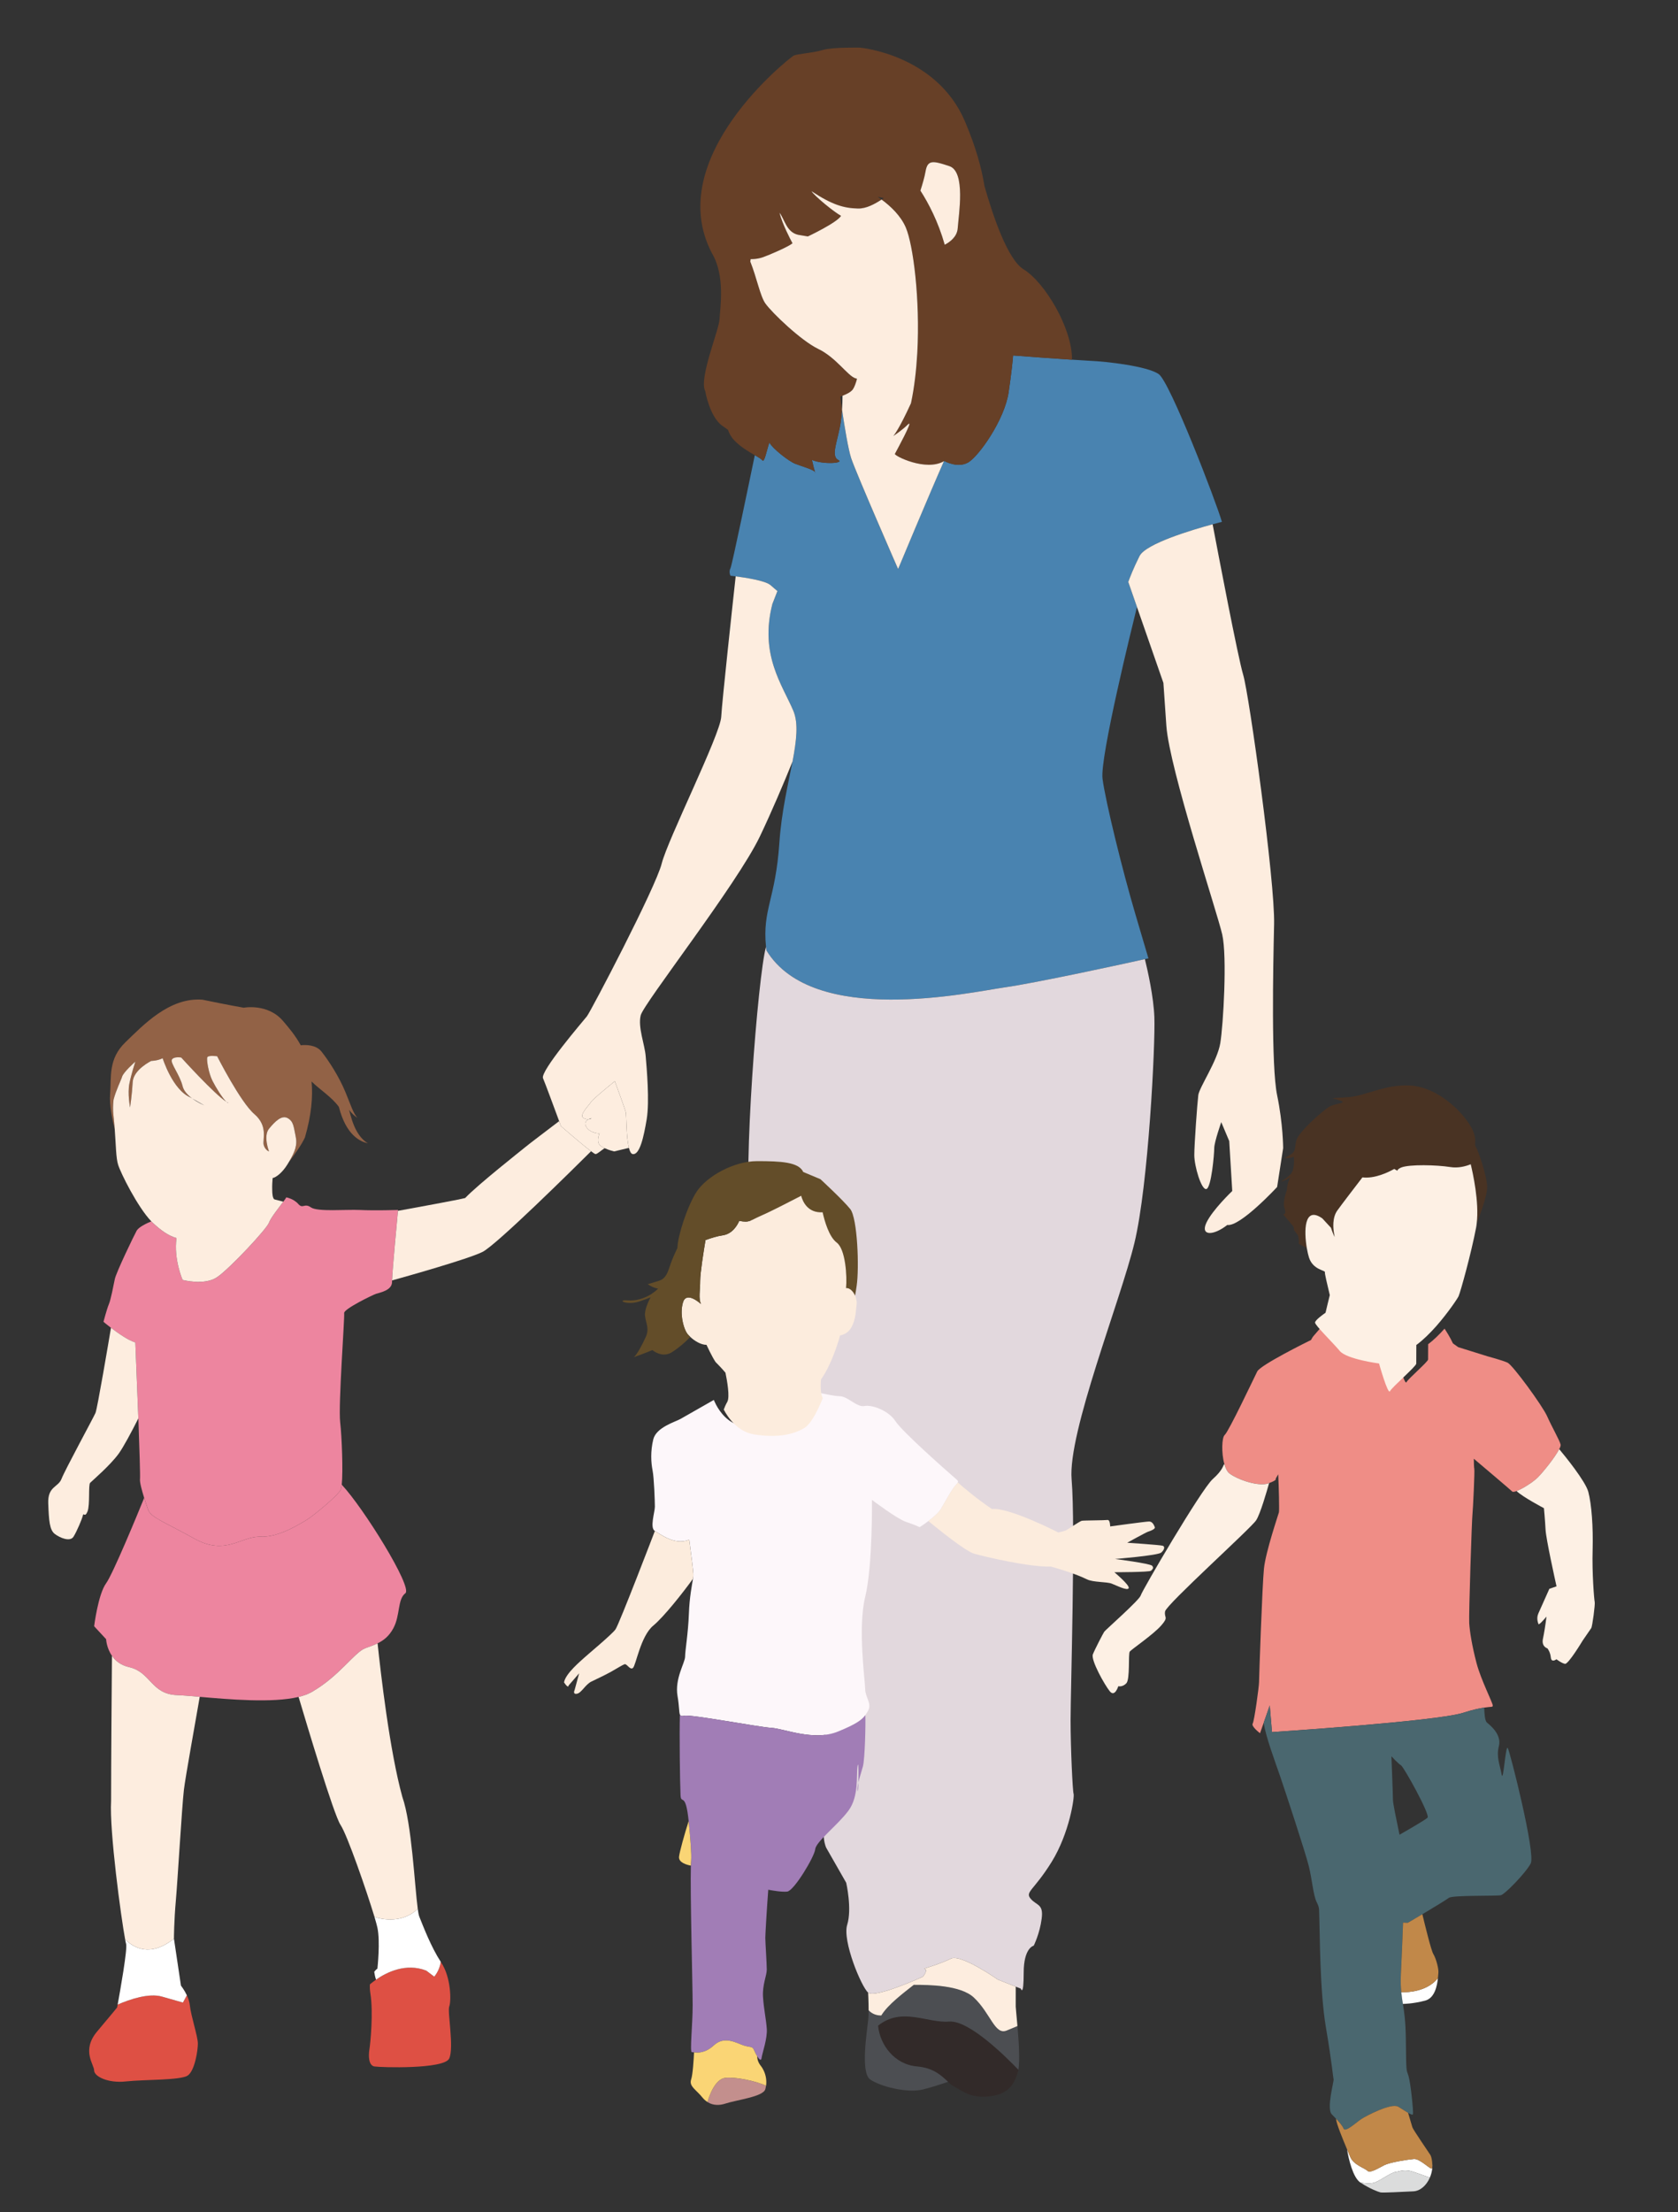
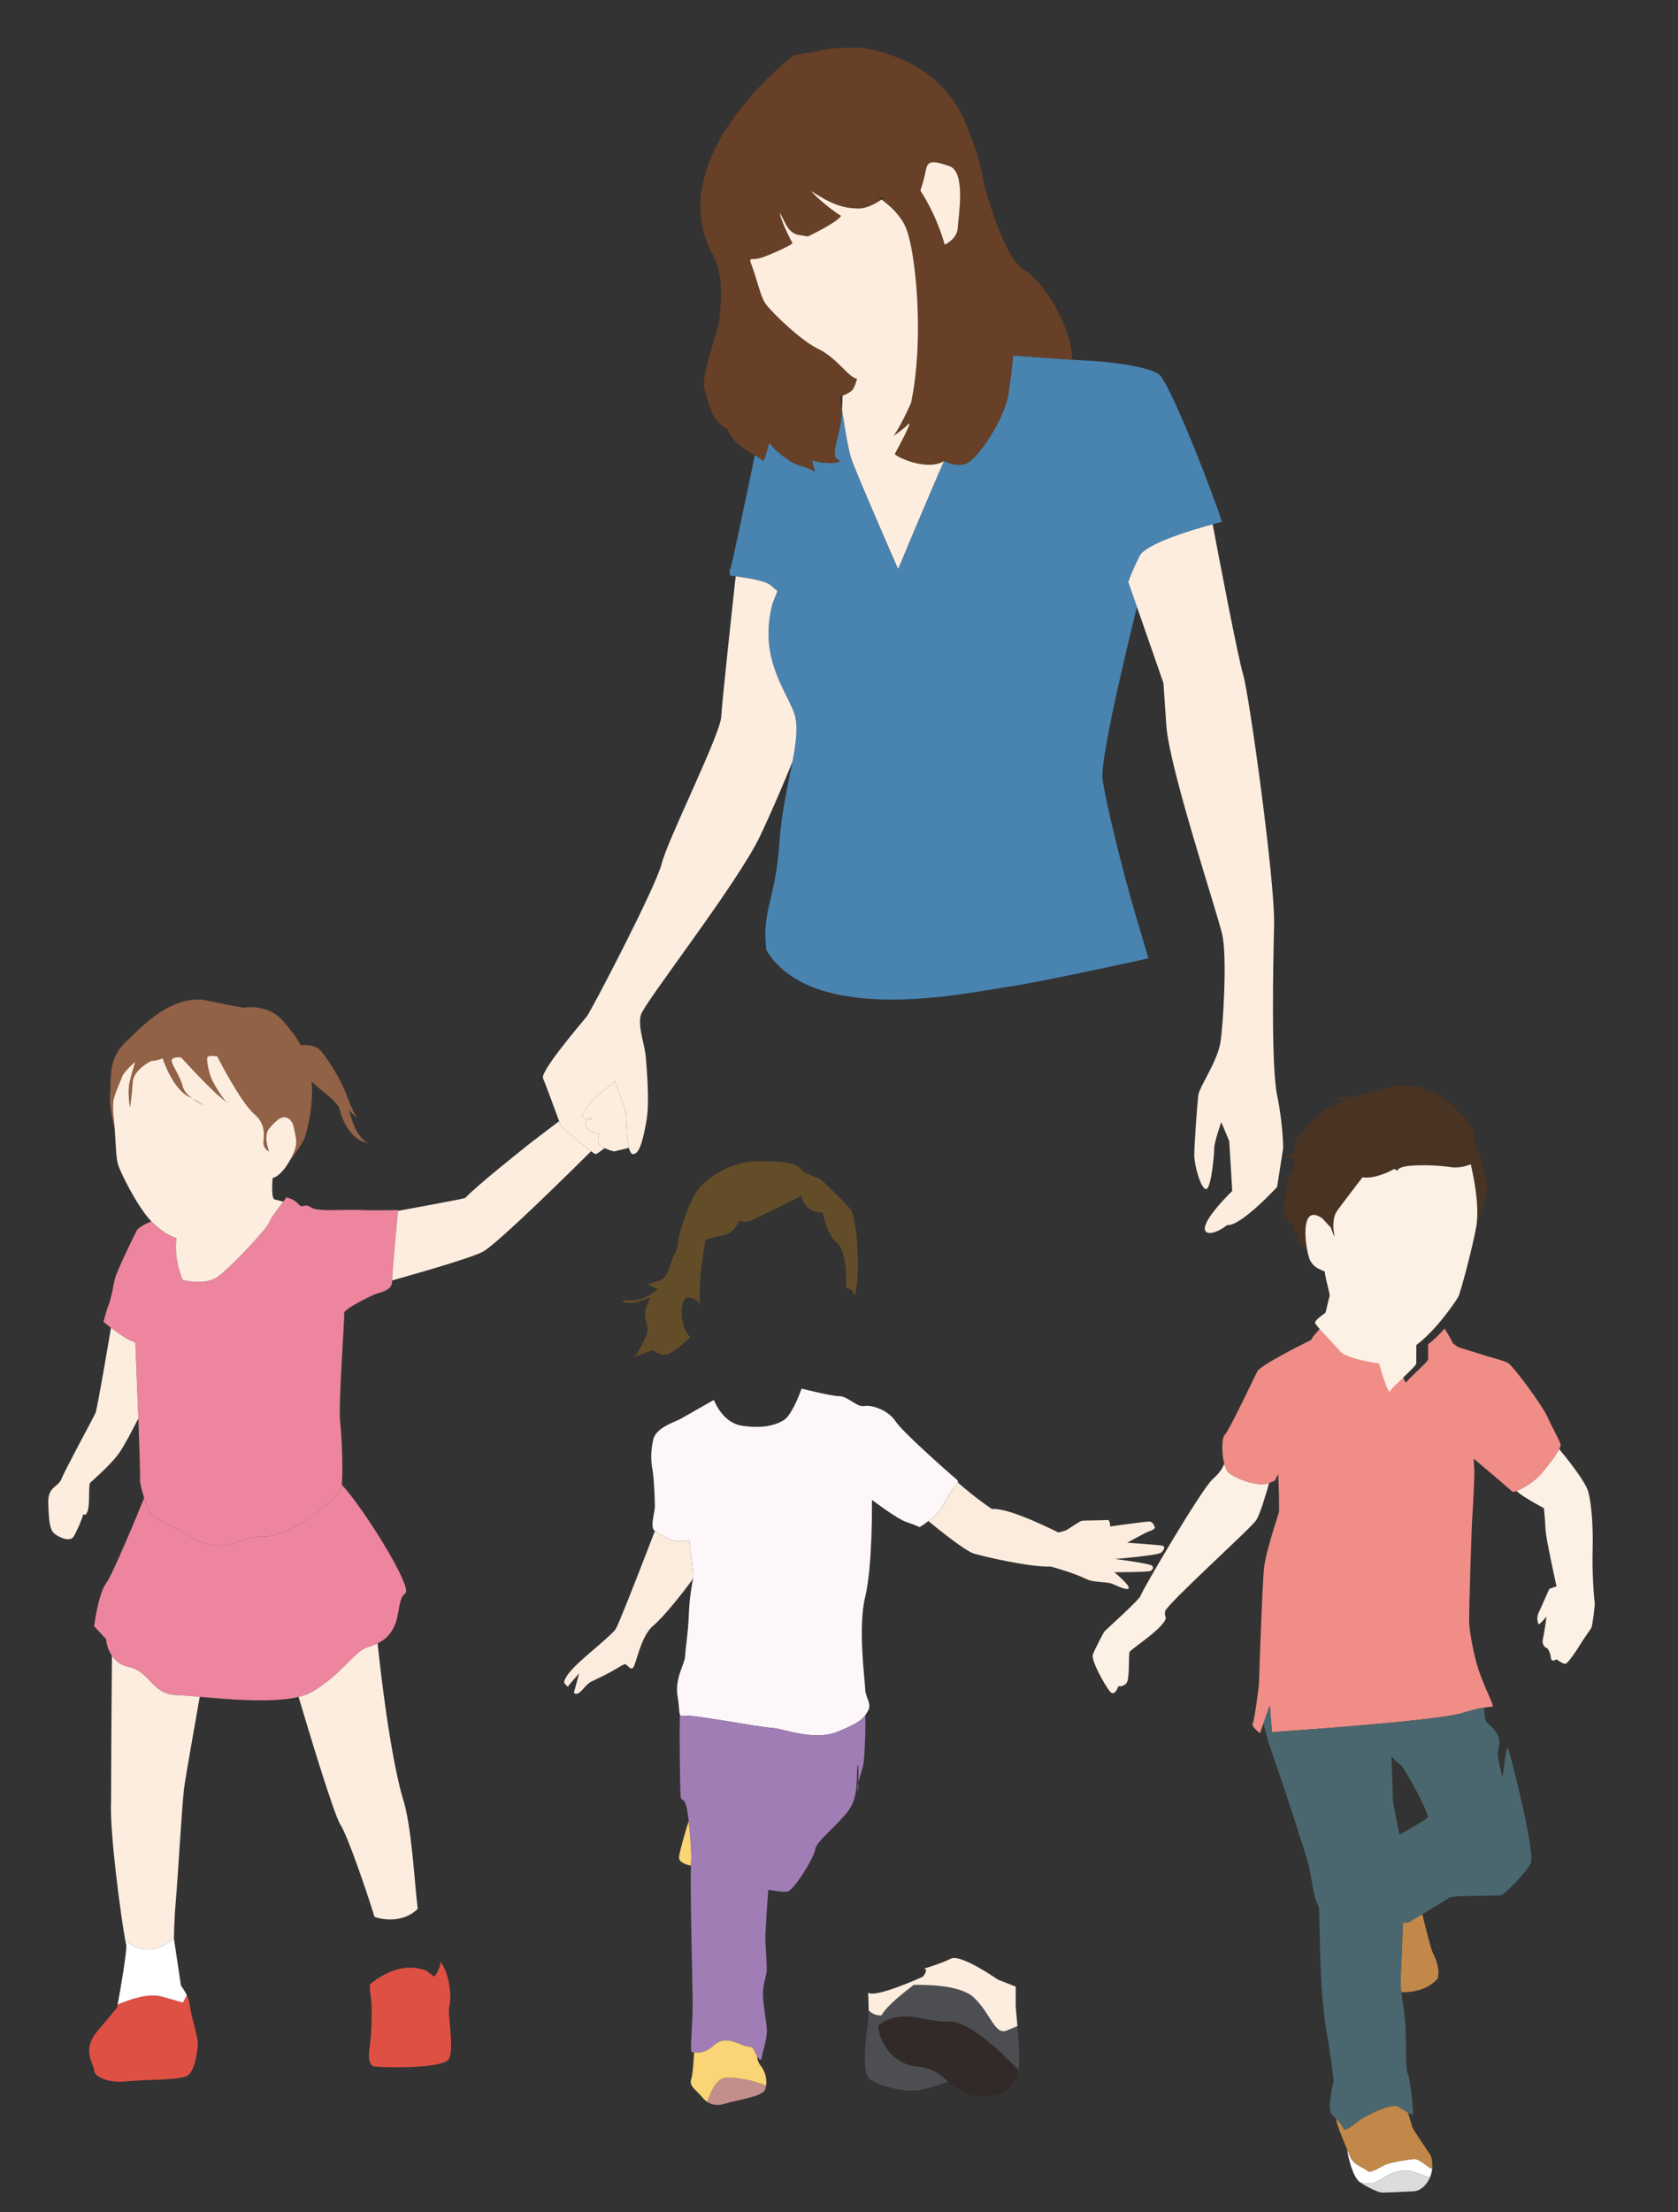
<svg xmlns="http://www.w3.org/2000/svg" version="1.1" id="レイヤー_1" x="0px" y="0px" width="167px" height="220px" viewBox="0 0 167 220" enable-background="new 0 0 167 220" xml:space="preserve">
  <rect x="0" y="0" width="167" height="220" fill="#333333" stroke="none" />
  <g>
    <g>
      <path fill="#4983B0" d="M106.691,35.769c0.793,0.055,1.449,0.092,1.813,0.113c1.59,0.064,5.697,0.53,6.819,1.325    c1.124,0.793,5.692,12.638,6.285,14.689c0,0-0.354,0.088-0.924,0.24c-2.01,0.545-6.663,1.926-7.278,3.167    c-0.601,1.192-0.968,2.155-1.118,2.569l0.866,2.488c-0.438,1.767-3.7,14.954-3.427,17.081c0.299,2.281,1.985,9.132,3.279,13.503    c1.29,4.365,1.29,4.365,1.29,4.365s-0.123,0.027-0.352,0.07c-1.868,0.423-10.839,2.371-13.941,2.807    c-3.477,0.497-19.059,3.971-23.725-3.673c-0.016-0.122-0.032-0.241-0.044-0.36c-0.367-3.76,0.948-4.675,1.333-10.356    c0.204-3.045,0.865-5.773,1.3-8.047c0.007-0.006,0.007-0.006,0.007-0.009c0.395-2.097,0.602-3.813,0.083-5.051    c-1.094-2.584-3.379-5.556-2.09-10.622l0.503-1.29c0,0,0,0-0.698-0.598c-0.524-0.444-2.501-0.74-3.456-0.865    c-0.313-0.04-0.512-0.061-0.512-0.061s-0.205-0.363,0-0.759c0.157-0.324,1.802-8.257,2.418-11.232    c0.372,0.222,0.653,0.384,0.739,0.506c0.221,0.304,0.438-0.997,0.709-1.765c0.296,0.591,1.96,1.89,2.589,2.122    c0.567,0.225,1.722,0.542,1.95,0.805c0.036,0.097,0.051,0.128,0.045,0.082c0-0.027-0.009-0.055-0.045-0.082    c-0.063-0.195-0.186-0.648-0.302-1.192c1.136,0.479,3.268,0.329,2.615,0c-0.796-0.396,0-1.988,0.262-3.834    c0.056-0.377,0.093-0.759,0.117-1.146c0.249,1.683,0.617,3.929,0.91,4.815c0.495,1.488,4.669,11.019,4.669,11.019    s3.09-7.41,4.563-10.729c0,0,0,0,0-0.003c0.011-0.007,0.023-0.013,0.038-0.019c0,0,1.342,0.765,2.392,0.134    c1.045-0.618,3.604-4.218,4.008-6.962c0.294-1.992,0.41-3.169,0.445-3.667C102.177,35.452,104.816,35.649,106.691,35.769z" />
-       <path fill="#E2D8DD" d="M101.09,197.563l-1.785-0.705c0,0-3.669-2.576-4.666-2.082c-0.989,0.497-2.682,0.997-2.682,0.997    s0.503,0-0.095,0.795c0,0-4.765,2.179-5.464,1.587c-0.689-0.6-2.578-5.163-2.082-6.747c0.496-1.589-0.099-4.177-0.099-4.177    l-1.986-3.474c0,0-0.597-1.096,0-3.576c0.592-2.478,0.396-3.471,0.1-5.755c-0.299-2.282-1.987-24.024-1.784-24.913    c0.192-0.896-1.096-4.068-1.096-5.256c0-1.201-3.97-18.374-4.764-23.037c-0.784-4.589,0.74-24.148,1.546-27.066    c0.012,0.12,0.029,0.238,0.044,0.36c4.666,7.644,20.248,4.169,23.725,3.673c3.103-0.437,12.073-2.384,13.941-2.807    c0.277,1.134,0.87,3.749,0.943,5.788c0.103,2.679-0.592,16.68-1.983,22.431c-1.389,5.762-6.649,18.865-6.252,23.528    c0.398,4.661-0.103,21.142-0.103,23.921c0,2.784,0.201,7.052,0.3,7.349c0.098,0.297-0.398,3.868-2.181,6.754    c-1.789,2.88-2.682,2.975-2.091,3.671c0.601,0.696,1.295,0.495,1.093,1.985c-0.19,1.491-0.791,2.682-0.791,2.682    s-0.997,0.195-0.997,2.683c0,2.478-0.292,1.586-0.292,1.586L101.09,197.563z" />
      <path fill="#322A29" d="M94.354,207.028c-0.614-0.561-1.376-1.378-3.087-1.529c-2.285-0.195-3.678-2.184-3.872-3.972    c-0.009-0.034-0.009-0.059-0.009-0.086c2.365-1.898,4.914-0.235,7.058-0.408c2.003-0.173,5.753,3.591,6.909,4.794    c-0.019,0.101-0.038,0.189-0.061,0.268c-0.399,1.288-0.999,2.185-2.879,2.386c-1.887,0.197-2.682-0.601-3.476-0.995    C94.735,207.383,94.551,207.228,94.354,207.028z" />
      <path fill="#4C4E52" d="M101.261,201.479c-0.305,0.14-0.667,0.279-1.063,0.444c-1.192,0.501-1.589-1.686-3.273-3.274    c-1.325-1.246-4.497-1.267-5.98-1.267c-1.026,0.813-2.576,1.96-3.235,3.051c-0.603,0-1.003-0.243-1.26-0.524    c0,0.365-0.02,0.735-0.05,1.026c-0.097,0.988-0.792,5.16,0.2,5.854c0.991,0.697,3.673,1.391,5.264,0.996    c0.859-0.216,1.8-0.523,2.492-0.756c-0.614-0.561-1.376-1.378-3.087-1.529c-2.285-0.195-3.678-2.184-3.872-3.972    c-0.009-0.034-0.009-0.059-0.009-0.086c2.365-1.898,4.914-0.235,7.058-0.408c2.003-0.173,5.753,3.591,6.909,4.794    C101.511,204.877,101.39,202.946,101.261,201.479z" />
      <path fill="#674027" d="M101.865,26.78c-1.586-0.976-3.052-5.328-3.891-8.294c-0.276-1.719-0.836-3.822-1.932-6.398    c-2.821-6.66-10.428-7.349-10.428-7.349s-2.734-0.066-3.73,0.232c-0.989,0.306-2.547,0.372-2.914,0.573    c-0.372,0.208-13.08,10.129-8.121,19.632c1.364,2.253,0.809,5.514,0.761,6.575c-0.05,1.07-2.079,5.89-1.425,7.139    c0,0,0.44,2.564,1.697,3.447c0.228,0.159,0.417,0.29,0.57,0.406c0.121,0.366,0.324,0.744,0.653,1.076    c0.63,0.646,1.43,1.115,2.018,1.445c0.372,0.222,0.653,0.384,0.739,0.506c0.221,0.304,0.438-0.997,0.709-1.765    c0.296,0.591,1.96,1.89,2.589,2.122c0.567,0.225,1.722,0.542,1.95,0.805c-0.063-0.195-0.186-0.648-0.302-1.192    c1.136,0.479,3.268,0.329,2.615,0c-0.796-0.396,0-1.988,0.262-3.834c0.056-0.377,0.093-0.759,0.117-1.146v-0.003    c-0.074-0.515-0.141-0.979-0.183-1.323c0.074-0.024,0.145-0.046,0.23-0.076c0.36-0.137,0.813-0.342,1.027-0.631    c0.158-0.219,0.307-0.644,0.415-1.055c-0.073-0.019-0.133-0.037-0.182-0.057c-0.759-0.263-1.931-2.077-3.668-2.906    c-1.734-0.835-4.617-3.607-5.27-4.525c-0.521-0.738-0.855-2.561-1.504-4.173l0.042-0.24c0,0,0.601,0.036,1.241-0.195    c0.643-0.226,2.528-1.043,2.921-1.378c-0.201-0.366-1.015-1.917-1.295-3.036c0.5,0.616,0.678,1.927,1.846,2.191l0.976,0.165    c0,0,2.92-1.377,3.305-2.051c-0.738-0.399-2.683-2.006-2.94-2.448c2.053,1.354,3.204,1.686,4.608,1.722    c0.849,0.028,1.704-0.463,2.364-0.89c-0.135-0.101-0.265-0.195-0.384-0.275c0.207,0.037,0.412,0.08,0.614,0.12    c-0.073,0.045-0.149,0.103-0.23,0.155c0.903,0.658,1.917,1.621,2.411,2.78c0.734,1.71,1.435,7.129,1.142,12.479    c-0.1,1.713-0.291,3.426-0.628,4.996c-1.179,2.573-1.68,3.167-1.753,3.255c0.09-0.061,0.861-0.564,1.462-1.155    c0.64-0.628-1.21,2.746-1.309,2.933c-0.098,0.182,3.074,1.783,4.882,0.729c0,0,0,0,0-0.003c0.011-0.007,0.023-0.013,0.038-0.019    c0,0,1.342,0.765,2.392,0.134c1.045-0.618,3.604-4.218,4.008-6.962c0.294-1.992,0.41-3.169,0.445-3.667    c1.35,0.104,3.989,0.302,5.864,0.421C106.723,32.647,103.984,28.079,101.865,26.78z M95.313,22.705    c-0.063,0.85-0.783,1.369-1.29,1.634c-0.654-2.317-1.632-4.157-2.42-5.383c0.2-0.619,0.417-1.363,0.509-1.899    c0.201-1.18,0.72-1.085,2.373-0.534C96.136,17.072,95.402,21.378,95.313,22.705z" />
      <g>
        <path fill="#FDEDDF" d="M127.102,108.91c-0.595-2.88-0.399-12.711-0.3-16.981c0.104-4.261-2.479-22.827-3.073-24.812     c-0.519-1.715-2.511-12.161-3.044-14.981c-2.01,0.545-6.663,1.926-7.278,3.167c-0.601,1.192-0.968,2.155-1.118,2.569l0.866,2.488     l2.631,7.553c0,0,0,0,0.294,4.261c0.301,4.271,5.066,18.566,5.559,20.751c0.503,2.183,0.106,9.035-0.193,10.821     c-0.299,1.79-2.086,4.371-2.188,5.164c-0.098,0.792-0.397,4.861-0.397,5.956s0.697,3.475,1.194,3.379     c0.5-0.099,0.791-3.477,0.791-4.074c0-0.595,0.698-2.578,0.698-2.578l0.794,1.883l0.3,4.964c0,0-1.987,1.886-2.583,3.176     c-0.596,1.296,0.694,1.296,2.088,0.201c1.287,0.198,4.961-3.777,4.961-3.777l0.6-3.868     C127.701,114.171,127.701,111.784,127.102,108.91z" />
        <path fill="#FDEDDF" d="M101.09,197.563l-1.785-0.705c0,0-3.669-2.576-4.666-2.082c-0.989,0.497-2.682,0.997-2.682,0.997     s0.503,0-0.095,0.795c0,0-4.765,2.179-5.464,1.587c0,0,0.05,0.88,0.05,1.748c-0.007,0.006-0.007,0.006,0,0.006     c0.257,0.281,0.657,0.524,1.26,0.524c0.659-1.091,2.209-2.238,3.235-3.051c1.483,0,4.655,0.021,5.98,1.267     c1.685,1.589,2.081,3.775,3.273,3.274c0.396-0.165,0.759-0.305,1.063-0.444c-0.085-0.998-0.171-1.784-0.171-1.936     C101.09,199.26,101.09,198.168,101.09,197.563z" />
        <path fill="#FDEDDF" d="M95.313,22.705c0.09-1.326,0.823-5.633-0.828-6.182c-1.653-0.551-2.172-0.646-2.373,0.534     c-0.092,0.536-0.309,1.28-0.509,1.899c0.788,1.226,1.766,3.066,2.42,5.383C94.529,24.073,95.25,23.555,95.313,22.705z" />
        <path fill="#FDEDDF" d="M93.944,45.864c-1.808,1.054-4.979-0.546-4.882-0.729c0.099-0.187,1.948-3.561,1.309-2.933     c-0.601,0.591-1.372,1.094-1.462,1.155c0.073-0.089,0.574-0.682,1.753-3.255c0.337-1.57,0.528-3.283,0.628-4.996     c0.293-5.349-0.407-10.768-1.142-12.479c-0.494-1.159-1.508-2.122-2.411-2.78c-0.66,0.427-1.516,0.917-2.364,0.89     c-1.404-0.037-2.555-0.369-4.608-1.722c0.257,0.442,2.202,2.049,2.94,2.448c-0.385,0.674-3.305,2.051-3.305,2.051l-0.976-0.165     c-1.167-0.265-1.346-1.576-1.846-2.191c0.281,1.119,1.094,2.67,1.295,3.036c-0.393,0.335-2.278,1.152-2.921,1.378     c-0.64,0.231-1.241,0.195-1.241,0.195l-0.042,0.24c0.648,1.613,0.982,3.435,1.504,4.173c0.652,0.918,3.536,3.69,5.27,4.525     c1.737,0.83,2.909,2.644,3.668,2.906c0.049,0.021,0.108,0.039,0.182,0.057c-0.108,0.411-0.257,0.835-0.415,1.055     c-0.215,0.289-0.667,0.494-1.027,0.631c-0.005,0.427-0.016,0.908-0.048,1.399v0.003c0.249,1.683,0.617,3.929,0.91,4.815     c0.495,1.488,4.669,11.019,4.669,11.019S92.472,49.183,93.944,45.864z" />
        <path fill="#FDEDDF" d="M76.868,60.068l0.503-1.29c0,0,0,0-0.698-0.598c-0.524-0.444-2.501-0.74-3.456-0.865     c-0.3,2.743-1.356,12.442-1.439,13.973c-0.099,1.783-5.33,12.21-5.923,14.59c-0.597,2.381-7.049,14.688-7.444,15.189     c-0.397,0.498-4.668,5.458-4.368,6.157c0.232,0.54,1.194,3.161,1.606,4.268c0.11,0.305,0.176,0.497,0.176,0.497     s2.053,1.791,3.001,2.496c0.231,0.177,0.391,0.283,0.446,0.283c0.171,0,0.573-0.375,0.904-0.589     c-0.209-0.098-0.397-0.213-0.508-0.337c-0.335-0.403,0-1.126,0-1.126s-0.928,0-1.324-0.657c-0.244-0.406,0.012-0.641,0.244-0.756     c-0.129,0.018-0.299-0.01-0.507-0.11c-0.531-0.266,0.592-1.323,0.726-1.591c0.13-0.262,2.382-2.082,2.382-2.082     s0.99,2.682,1.089,3.075c0.077,0.305,0.034,2.463,0.316,3.554c0.084,0.354,0.207,0.592,0.379,0.619     c0.696,0.098,1.091-1.686,1.391-3.478c0.294-1.784,0-5.063-0.102-6.252c-0.097-1.192-0.79-2.881-0.495-4.072     c0.297-1.191,9.565-13.006,11.851-17.768c1.208-2.53,2.401-5.355,3.25-7.449c0.007-0.006,0.007-0.006,0.007-0.009     c0.395-2.097,0.602-3.813,0.083-5.051C77.864,68.105,75.579,65.134,76.868,60.068z" />
      </g>
    </g>
    <g>
      <path fill="#ED859F" d="M29.716,168.751c-2.606,0.627-6.927,0.244-9.838-0.009c-0.935-0.079-1.722-0.153-2.268-0.172    c-2.583-0.101-2.583-2.286-4.764-2.782c-0.842-0.191-1.376-0.641-1.704-1.131c-0.545-0.778-0.582-1.649-0.582-1.649l-1.191-1.286    c0,0,0.396-3.185,1.191-4.27c0.679-0.937,3.111-6.825,3.788-8.494c0.14,0.437,0.282,0.855,0.378,1.147    c0.269,0.792,1.528,1.188,4.636,2.911c3.109,1.725,4.63-0.262,6.549-0.201c1.927,0.07,3.969-1.316,4.569-1.646    c0.593-0.342,3.176-2.451,3.441-3.048c0.037-0.086,0.066-0.251,0.089-0.476c2.139,2.26,7.092,10.223,6.331,10.796    c-0.794,0.598-0.495,2.186-1.192,3.475c-0.426,0.795-0.965,1.21-1.571,1.505c-0.384,0.188-0.785,0.33-1.208,0.479    c-1.091,0.396-2.577,2.779-5.356,4.367C30.657,168.47,30.219,168.635,29.716,168.751z" />
      <path fill="#ED859F" d="M39.02,127.33c-0.003,0.059-0.003,0.107-0.003,0.145c0,0.858-1.192,1.055-1.59,1.188    c-0.398,0.137-3.238,1.524-3.176,1.918c0.067,0.402-0.595,9.134-0.397,10.854c0.172,1.479,0.294,4.896,0.157,6.213    c-0.023,0.225-0.052,0.39-0.089,0.476c-0.265,0.597-2.848,2.706-3.441,3.048c-0.601,0.329-2.643,1.716-4.569,1.646    c-1.919-0.061-3.44,1.926-6.549,0.201c-3.107-1.723-4.367-2.119-4.636-2.911c-0.096-0.292-0.238-0.711-0.378-1.147    c-0.233-0.755-0.458-1.559-0.416-1.897c0.031-0.229-0.053-2.962-0.163-6.01c-0.107-2.79-0.227-5.85-0.3-7.548    c-0.715-0.216-1.734-0.937-2.424-1.461c-0.442-0.335-0.748-0.6-0.748-0.6s0.333-1.256,0.526-1.722    c0.202-0.458,0.463-1.85,0.6-2.513c0.129-0.655,1.917-4.361,2.179-4.828c0.202-0.354,0.989-0.734,1.455-0.923    c0.047,0.043,0.091,0.082,0.134,0.131c0.746,0.698,1.519,1.295,2.377,1.53c-0.302,2.094,0.604,4.164,0.604,4.164    s2.178,0.589,3.438-0.275c1.257-0.851,4.966-4.827,5.161-5.419c0.147-0.442,0.973-1.48,1.423-2.085    c0.167-0.226,0.281-0.381,0.298-0.433c0,0,0.729,0.132,1.192,0.658c0.465,0.53,0.596-0.128,1.259,0.339    c0.659,0.46,3.505,0.191,4.894,0.258c1.39,0.07,3.775,0,3.775,0s0,0.032-0.008,0.087C39.54,121.131,39.062,126.173,39.02,127.33z" />
      <path fill="#926246" d="M35.441,112.378c-0.341-0.646-0.554-1.432-0.698-2.013c0.271,0.38,0.568,0.633,0.828,0.795    c-0.416-0.427-0.691-1.357-1.189-2.548c-0.657-1.588-1.655-3.109-2.38-4.032c-0.55-0.701-1.599-0.69-2.07-0.632    c-0.563-1.027-1.234-1.792-1.765-2.419c-1.528-1.78-3.91-1.317-3.91-1.317s-1.59-0.272-4.1-0.796    c-3.309-0.268-5.954,2.579-7.676,4.234c-1.722,1.656-1.389,3.438-1.522,5.158c-0.084,1.079,0.221,2.53,0.46,3.48    c-0.032-0.45-0.077-0.923-0.132-1.423c-0.053-0.47-0.041-0.979,0.014-1.482c0-0.003,0-0.009,0-0.012    c0.242-0.951,0.757-1.966,0.847-2.283c0.124-0.451,1.254-1.454,1.321-1.508c-0.042,0.13-0.404,1.24-0.591,2.173    c-0.196,0.988,0.065,2.383,0.065,2.383s0.195-1.258,0.263-2.517c0.068-1.256,1.856-2.116,1.856-2.116s0.592,0,1.125-0.265    c0,0,0.99,3.173,2.78,3.905c0.062,0.037,0.117,0.066,0.17,0.101c-0.434-0.323-0.849-0.744-0.963-1.226    c-0.27-1.125-1.258-2.317-1.063-2.648c0.201-0.33,0.928-0.201,0.928-0.201s3.304,3.651,4.49,4.401    c-0.378-0.344-1.056-1.437-1.38-2.082c-0.397-0.792-0.592-2.045-0.525-2.319c0.06-0.259,0.989-0.128,0.989-0.128    s2.313,4.563,3.708,5.758c1.386,1.192,0.794,2.515,0.921,3.046c0.134,0.529,0.532,0.661,0.532,0.661s-0.593-1.525,0-2.254    c0.599-0.728,1.257-1.386,1.857-1.057c0.593,0.329,0.593,0.866,0.79,1.785c0.196,0.891-0.044,1.534-0.702,2.634    c0.561-0.743,1.313-1.798,1.629-2.499c0.649-2.243,0.802-4.063,0.66-5.565c0.844,0.829,2.006,1.537,2.719,2.527    c0.719,2.829,2.141,3.465,2.894,3.616C36.271,113.51,35.82,113.087,35.441,112.378z" />
      <g>
        <path fill="#DE5044" d="M44.709,199.543c0.2-0.497,0.2-2.878-0.796-4.369c-0.019-0.033-0.038-0.057-0.052-0.088     c-0.101,0.879-0.644,1.481-0.644,1.481s0,0-0.792-0.598c-2.034-0.792-3.947,0.164-4.998,0.897     c-0.256,0.176-0.463,0.342-0.611,0.465c-0.021,0.259-0.008,0.561,0.048,0.921c0.301,1.886,0,4.966-0.101,5.56     c-0.096,0.595-0.096,1.585,0.499,1.687c0.598,0.097,6.951,0.295,7.447-0.794C45.203,203.611,44.514,200.036,44.709,199.543z" />
        <path fill="#DE5044" d="M18.594,198.419c-0.202,0.396-0.394,0.724-0.394,0.724s0,0-2.08-0.591     c-1.303-0.372-3.184,0.26-4.411,0.79c-0.038,0.188-0.057,0.295-0.057,0.295s-0.397,0.502-1.986,2.385     c-1.585,1.885-0.299,3.282-0.299,3.87c0,0.601,1.389,1.296,3.175,1.095c1.786-0.198,5.461-0.098,6.154-0.594     c0.696-0.501,0.996-2.486,0.996-3.174c0-0.694-0.697-2.786-0.795-3.774C18.862,199.082,18.741,198.726,18.594,198.419z" />
      </g>
      <g>
-         <path fill="#FFFFFF" d="M41.734,190.611c-0.057-0.144-0.11-0.407-0.16-0.789c-1.436,1.411-3.452,1.106-4.307,0.798     c0.146,0.488,0.244,0.856,0.294,1.08c0.299,1.39,0,4.072,0,4.072s-0.154,0.088-0.317,0.319c0.037,0.248,0.093,0.537,0.183,0.775     c1.05-0.733,2.963-1.689,4.998-0.897c0.792,0.598,0.792,0.598,0.792,0.598s0.543-0.603,0.644-1.481     C42.895,193.602,42.125,191.58,41.734,190.611z" />
        <path fill="#FFFFFF" d="M17.311,192.79c-2.365,1.891-4.037,0.894-4.863,0.061c0.044,0.229,0.081,0.389,0.097,0.435     c0.175,0.436-0.614,4.849-0.834,6.057c1.227-0.53,3.107-1.162,4.411-0.79c2.08,0.591,2.08,0.591,2.08,0.591     s0.191-0.328,0.394-0.724c-0.265-0.553-0.588-0.961-0.588-0.961L17.311,192.79z" />
      </g>
      <g>
        <path fill="#FDEDDF" d="M62.277,110.596c-0.099-0.393-1.089-3.075-1.089-3.075s-2.252,1.82-2.382,2.082     c-0.134,0.268-1.257,1.325-0.726,1.591c0.208,0.101,0.378,0.128,0.507,0.11c0.146-0.077,0.286-0.11,0.286-0.11     s-0.095,0.095-0.286,0.11c-0.232,0.115-0.488,0.35-0.244,0.756c0.396,0.657,1.324,0.657,1.324,0.657s-0.335,0.723,0,1.126     c0.11,0.124,0.299,0.239,0.508,0.337c0.433,0.205,0.946,0.324,0.946,0.324l1.473-0.354     C62.312,113.059,62.354,110.9,62.277,110.596z" />
        <path fill="#FDEDDF" d="M55.648,111.492c-1.013,0.771-3.035,2.302-3.33,2.551c-0.396,0.329-4.764,3.765-6.023,5.094     c-0.64,0.175-5.516,1.062-6.689,1.275c-0.066,0.719-0.544,5.761-0.586,6.918c1.371-0.378,7.59-2.127,9-2.832     c1.399-0.704,9.011-8.23,10.806-10.013c-0.948-0.705-3.001-2.496-3.001-2.496S55.758,111.797,55.648,111.492z" />
        <path fill="#FDEDDF" d="M37.578,163.422c-0.384,0.188-0.785,0.33-1.208,0.479c-1.091,0.396-2.577,2.779-5.356,4.367     c-0.355,0.201-0.794,0.366-1.297,0.482c0.765,2.565,3.491,11.698,4.172,12.724c0.672,0.998,2.605,6.589,3.379,9.146     c0.855,0.309,2.871,0.613,4.307-0.798c-0.311-2.303-0.594-8.477-1.533-11.129C38.777,174.116,37.892,166.376,37.578,163.422z" />
        <path fill="#FDEDDF" d="M28.63,111.193c-0.601-0.329-1.259,0.329-1.857,1.057c-0.593,0.729,0,2.254,0,2.254     s-0.398-0.132-0.532-0.661c-0.127-0.531,0.465-1.854-0.921-3.046c-1.395-1.194-3.708-5.758-3.708-5.758s-0.929-0.131-0.989,0.128     c-0.067,0.274,0.128,1.527,0.525,2.319c0.324,0.646,1.002,1.738,1.38,2.082c-1.186-0.75-4.49-4.401-4.49-4.401     s-0.728-0.128-0.928,0.201c-0.195,0.332,0.794,1.524,1.063,2.648c0.114,0.481,0.529,0.902,0.963,1.226     c0.881,0.497,1.123,0.637,1.192,0.679c-0.11-0.048-0.666-0.295-1.192-0.679c-0.054-0.034-0.108-0.064-0.17-0.101     c-1.79-0.732-2.78-3.905-2.78-3.905c-0.532,0.265-1.125,0.265-1.125,0.265s-1.788,0.86-1.856,2.116     c-0.068,1.259-0.263,2.517-0.263,2.517s-0.262-1.396-0.065-2.383c0.188-0.933,0.549-2.042,0.591-2.173     c-0.067,0.055-1.198,1.057-1.321,1.508c-0.09,0.317-0.605,1.332-0.847,2.283c0,0.003,0,0.009,0,0.012     c-0.055,0.503-0.067,1.012-0.014,1.482c0.055,0.5,0.1,0.973,0.132,1.423c0,0.007,0,0.01,0,0.01     c0.121,1.621,0.125,2.862,0.335,3.526c0.255,0.835,1.943,4.216,3.304,5.634c0.047,0.043,0.091,0.082,0.134,0.131     c0.746,0.698,1.519,1.295,2.377,1.53c-0.302,2.094,0.604,4.164,0.604,4.164s2.178,0.589,3.438-0.275     c1.257-0.851,4.966-4.827,5.161-5.419c0.147-0.442,0.973-1.48,1.423-2.085l-0.892-0.231c-0.16-0.106-0.211-0.518-0.211-0.958     c-0.016-0.419,0.017-0.862,0.042-1.161c0.361-0.076,0.965-0.53,1.496-1.393c0.03-0.055,0.053-0.095,0.081-0.138     c0.007-0.01,0.007-0.01,0.007-0.01c0.658-1.1,0.898-1.743,0.702-2.634C29.223,112.06,29.223,111.522,28.63,111.193z      M22.735,109.672c-0.049,0.012-0.117-0.024-0.2-0.104C22.607,109.614,22.681,109.651,22.735,109.672z" />
        <path fill="#FDEDDF" d="M12.846,165.788c-0.842-0.191-1.376-0.641-1.704-1.131c-0.027,3.111-0.085,10.836-0.085,14.433     c-0.176,3.028,1.001,11.652,1.392,13.75v0.011c0.826,0.833,2.498,1.83,4.863-0.061c0,0,0-1.682,0.195-3.87     c0.154-1.682,0.599-9.229,0.794-10.921c0.154-1.303,1.138-6.689,1.577-9.257c-0.935-0.079-1.722-0.153-2.268-0.172     C15.026,168.47,15.026,166.284,12.846,165.788z" />
        <path fill="#FDEDDF" d="M13.769,141.051c-0.107-2.79-0.227-5.85-0.3-7.548c-0.715-0.216-1.734-0.937-2.424-1.461     c-0.238,1.424-1.362,8.06-1.541,8.466c-0.201,0.466-3.05,5.693-3.379,6.553c-0.33,0.863-1.39,0.73-1.323,2.452     c0.065,1.721,0.13,2.645,0.665,3.04c0.525,0.396,1.519,0.796,1.849,0.263c0.33-0.521,0.863-1.783,0.931-2.112     c0.066-0.329,0.194,0.263,0.463-0.396c0.264-0.668,0.063-2.65,0.264-2.85c0.194-0.201,1.984-1.72,2.845-2.908     C12.275,143.919,13.084,142.415,13.769,141.051z" />
      </g>
    </g>
  </g>
  <g>
    <g>
      <path fill="#EF8D86" d="M144.602,133.596l0.526,0.373l2.934,0.914c0,0,1.469,0.394,1.971,0.625    c0.514,0.227,3.487,4.304,3.938,5.321c0.448,1.019,1.233,2.374,1.345,2.825c0.024,0.093-0.032,0.258-0.136,0.457    c-0.41,0.813-1.631,2.316-2.136,2.816c-0.46,0.458-1.507,1.127-2.11,1.352c-0.214,0.079-0.373,0.109-0.429,0.047    c-0.195-0.19-3.002-2.567-3.827-3.262c0.003,0.414,0.017,0.895,0.047,0.989c0.057,0.174-0.128,4.067-0.18,4.521    c-0.063,0.449-0.376,9.993-0.324,10.841c0.056,0.851,0.28,2.257,0.725,3.96c0.444,1.693,1.62,3.955,1.619,4.237    c0,0.178-0.129,0.091-0.849,0.202c-0.448,0.062-1.127,0.203-2.141,0.526c-2.66,0.837-18.983,1.908-18.983,1.908l-0.222-2.651    l-0.6,1.714l-0.369,1.051c0,0-0.901-0.682-0.729-0.959c0.166-0.285,0.63-3.672,0.632-4.127c0.002-0.449,0.317-9.599,0.489-11.293    c0.178-1.693,1.431-5.357,1.488-5.585c0.048-0.165-0.002-2.487-0.07-3.785l-0.258,0.45c0,0,0.211,0.106-0.649,0.424    c-0.023,0.002-0.054,0.019-0.086,0.028c-0.964,0.335-2.993-0.352-3.838-0.974c-0.239-0.176-0.409-0.526-0.528-0.95    c-0.309-1.09-0.253-2.652,0.034-2.89c0.398-0.343,2.9-5.64,3.239-6.317c0.328-0.648,5.003-2.96,5.352-3.128    c0.068-0.143,0.162-0.305,0.31-0.466c0.395-0.452,2.095-2.426,2.095-2.426l1.984-0.047c-0.063,0.261-0.126,0.514-0.169,0.714    c-0.186,0.124-0.859,0.609-0.859,0.806c-0.002,0.228,1.463,1.646,2.025,2.322c0.563,0.683,3.216,1.025,3.216,1.025    s0.728,2.604,0.897,2.266c0.171-0.338,2.15-2.03,2.15-2.255c0.001-0.158,0.004-1.009,0.006-1.524    c0.549-0.4,1.116-0.962,1.634-1.541C143.944,132.396,144.331,133.004,144.602,133.596z" />
      <path fill="#4A676F" d="M139.284,182.455c0.791-0.452,2.573-1.476,2.789-1.696c0.286-0.282-2.356-5.034-2.635-5.203    c-0.285-0.168-0.961-0.905-0.961-0.905s0.156,3.839,0.154,4.348C138.632,179.324,138.967,180.943,139.284,182.455z     M139.638,191.194c-0.038,1.113-0.128,3.3-0.217,5.146c-0.032,0.747-0.01,1.29,0.042,1.777c0.038,0.403,0.101,0.76,0.157,1.159    c0.131,0.793,0.269,1.73,0.293,3.449c0.042,3.613,0.044,2.989,0.267,3.722c0.223,0.738,0.5,3.566,0.442,3.79    c-0.03,0.107-0.214,0.028-0.482-0.123c-0.28-0.167-0.64-0.416-0.985-0.615c-0.678-0.398-3.167,0.895-3.672,1.229    c-0.515,0.34-1.586,1.35-1.759,0.954c-0.121-0.289-0.395-0.607-0.755-0.983c-0.129-0.133-0.271-0.281-0.42-0.435    c-0.565-0.563,0.234-3.331,0.175-3.495c-0.056-0.173-0.158-1.581-0.772-5.199c-0.609-3.617-0.59-9.382-0.643-10.563    c-0.052-1.187,0.061-1.187-0.275-1.865c-0.337-0.678-0.442-2.207-0.778-3.565c-0.335-1.356-2.348-7.463-2.852-8.931    c-0.46-1.347-1.467-4.014-1.634-5.333l0.6-1.714l0.222,2.651c0,0,16.323-1.071,18.983-1.908c1.014-0.323,1.692-0.465,2.141-0.526    c0.009,0.505,0.051,1.308,0.277,1.493c0.343,0.281,1.464,1.187,1.184,2.315c-0.287,1.129,0.106,1.866,0.268,2.83    c0.172,0.962,0.392-3.013,0.616-2.615c0.228,0.396,2.793,10.514,2.279,11.475c-0.51,0.96-2.554,3.04-2.952,3.151    c-0.39,0.108-4.854-0.017-5.194,0.267c-0.2,0.164-1.542,0.971-2.634,1.627c-0.787,0.464-1.44,0.85-1.44,0.85    S139.887,191.214,139.638,191.194z" />
      <path fill="#493323" d="M128.081,118.32c0-0.006,0-0.006,0-0.01c0.002-0.565,0.282-1.148,0.314-1.217    c-0.458,0.305-0.825,0.393-0.914,0.407c0.097-0.056,0.569-0.32,0.988-0.763c0.33-0.346,0.333-1.218,0.303-1.704    c-0.429,0.187-0.93,0.144-0.93,0.144s0,0,0.547-0.335c0.625-0.346,0.418-0.621,0.629-1.445c0.205-0.821,2.684-3.009,3.303-3.352    c0.618-0.342,1.853-0.339,1.03-0.611c-0.823-0.28-0.889-0.14-0.616-0.214c0.277-0.065,0,0,1.578-0.125    c1.579-0.138,3.646-1.295,6.045-1.147c2.403,0.145,4.66,2.07,5.751,3.654c1.094,1.582,0.542,2.13,0.751,2.405    c0.202,0.274,1.151,2.952,1.147,4.051c-0.003,0.94-0.809,3.024-1.044,3.615c0.262-2.132-0.382-5.021-0.593-5.895    c-0.451,0.187-1.227,0.415-2.061,0.274c-1.303-0.206-4.045-0.285-4.87,0.053c-0.659,0.283-0.081,0.46-0.681,0.138    c-0.612,0.343-1.965,0.99-3.167,0.839c-0.652,0.847-2.062,2.686-2.479,3.267c-0.554,0.744-0.421,1.847-0.355,2.257    c0.062,0.337,0.069,0.394,0.065,0.403c-0.031-0.066-0.213-0.443-0.36-0.913c-0.136-0.151-0.387-0.417-0.862-0.934    c-1.843-1.291-1.829,1.296-1.542,2.962l-0.542-0.295l-0.123-0.065c-0.274-0.139,0,0-0.203-0.895l-0.411-0.55    c0.003-0.41-0.065-0.342-0.75-1.169c-0.683-0.822,0,0-0.136-0.82c-0.043-0.249-0.203-0.35-0.063-1.1    C127.885,118.909,127.984,118.584,128.081,118.32z" />
      <g>
-         <path fill="#FFFFFF" d="M143.035,196.803c0.022-0.025,0.045-0.05,0.07-0.075c-0.079,0.737-0.305,1.96-1.259,2.221     c-1.245,0.331-2.209,0.328-2.209,0.328h-0.018c-0.057-0.399-0.119-0.756-0.157-1.159     C140.244,198.146,142.012,198.001,143.035,196.803z" />
        <path fill="#FFFFFF" d="M142.524,214.935c0.09,0.542-0.004,1.112-0.22,1.616c-0.382-0.129-0.996-0.342-1.59-0.556     c-0.957-0.338-1.358-0.061-1.81-0.007c-0.45,0.063-1.356,0.733-1.976,1.012c-0.459,0.206-1.188,0.106-1.543,0.042     c-0.749-0.506-1.179-2.385-1.322-3.3c0.14,0.321,0.257,0.595,0.326,0.768c0.338,0.791,1.413,1.076,1.692,1.359     c0.286,0.28,1.131-0.277,1.698-0.558c0.563-0.284,2.316-0.555,2.938-0.61c0.623-0.057,1.749,1.189,1.803,0.908     C142.552,215.467,142.551,215.2,142.524,214.935z" />
      </g>
      <g>
        <path fill="#C18849" d="M142.649,194.317c-0.214-0.352-0.823-2.834-1.091-3.959c-0.787,0.464-1.44,0.85-1.44,0.85     s-0.231,0.006-0.48-0.014c-0.038,1.113-0.128,3.3-0.217,5.146c-0.032,0.747-0.01,1.29,0.042,1.777     c0.781,0.029,2.549-0.116,3.572-1.314c0.022-0.025,0.045-0.05,0.07-0.075c0.023-0.222,0.031-0.399,0.046-0.488     C143.212,195.841,142.929,194.768,142.649,194.317z" />
        <path fill="#C18849" d="M142.361,214.31c-0.172-0.28-1.745-2.546-1.799-2.772c-0.042-0.162-0.293-0.988-0.423-1.423     c-0.28-0.167-0.64-0.416-0.985-0.615c-0.678-0.398-3.167,0.895-3.672,1.229c-0.515,0.34-1.586,1.35-1.759,0.954     c-0.121-0.289-0.395-0.607-0.755-0.983c0,0.408,0.653,1.992,1.096,3.044c0.14,0.321,0.257,0.595,0.326,0.768     c0.338,0.791,1.413,1.076,1.692,1.359c0.286,0.28,1.131-0.277,1.698-0.558c0.563-0.284,2.316-0.555,2.938-0.61     c0.623-0.057,1.749,1.189,1.803,0.908c0.029-0.143,0.028-0.409,0.002-0.675C142.495,214.689,142.439,214.447,142.361,214.31z" />
      </g>
      <path fill="#DBDCDC" d="M140.715,215.995c0.594,0.214,1.208,0.427,1.59,0.556c-0.324,0.752-0.938,1.335-1.651,1.367    c-1.188,0.051-3.052,0.161-3.276,0.102c-0.228-0.059-1.014-0.342-1.977-0.969c-0.003-0.004-0.012-0.004-0.014-0.009    c0.354,0.064,1.084,0.164,1.543-0.042c0.619-0.278,1.525-0.949,1.976-1.012C139.356,215.935,139.758,215.657,140.715,215.995z" />
      <path fill="#FDF0E4" d="M158.711,159.314c-0.058-0.225-0.277-2.937-0.207-5.197c0.06-2.26-0.1-4.515-0.433-5.768    c-0.294-1.066-2.324-3.56-2.893-4.238c-0.41,0.813-1.631,2.316-2.136,2.816c-0.46,0.458-1.507,1.127-2.11,1.352    c0.655,0.617,2.725,1.701,2.725,1.701s0.109,1.129,0.162,2.142c0.051,0.944,0.955,5.02,1.091,5.631l-0.713,0.246    c0,0-0.855,1.919-1.084,2.426c-0.225,0.504-0.056,0.905-0.004,1.074c0.05,0.142,0.559-0.454,0.803-0.736    c-0.102,0.823-0.255,1.757-0.354,2.204c-0.169,0.792,0.448,0.958,0.448,0.958s0.285,0.346,0.337,0.904    c0.058,0.572,0.56,0.176,0.56,0.176s0.514,0.399,0.853,0.456c0.335,0.053,1.755-2.312,1.755-2.312s0.739-1.071,0.854-1.241    C158.478,161.739,158.765,159.543,158.711,159.314z" />
      <path fill="#FDF0E4" d="M144.311,116.054c-1.303-0.206-4.045-0.285-4.87,0.053c-0.659,0.283-0.081,0.46-0.681,0.138    c-0.612,0.343-1.965,0.99-3.167,0.839c-0.652,0.847-2.062,2.686-2.479,3.267c-0.554,0.744-0.421,1.847-0.355,2.257    c0.062,0.337,0.069,0.394,0.065,0.403c-0.031-0.066-0.213-0.443-0.36-0.913c-0.136-0.151-0.387-0.417-0.862-0.934    c-1.843-1.291-1.829,1.296-1.542,2.962c0.065,0.377,0.144,0.714,0.22,0.945c0.409,1.236,1.643,1.241,1.579,1.447    c-0.034,0.093,0.223,1.184,0.486,2.275c-0.061,0.254-0.14,0.574-0.217,0.884c-0.078,0.317-0.154,0.624-0.206,0.868    c-0.225,0.151-1.044,0.741-1.044,0.979c-0.002,0.277,1.778,2.001,2.46,2.822c0.686,0.828,3.908,1.246,3.908,1.246    s0.885,3.164,1.091,2.753c0.208-0.41,2.612-2.467,2.613-2.74c0.001-0.192,0.005-1.226,0.008-1.853    c0.667-0.486,1.356-1.168,1.983-1.873c1.174-1.338,2.117-2.746,2.224-2.982c0.205-0.482,1.252-4.259,1.736-6.793    c0.026-0.136,0.05-0.282,0.063-0.431c0.262-2.132-0.382-5.021-0.593-5.895C145.92,115.966,145.145,116.194,144.311,116.054z" />
      <path fill="#FDF0E4" d="M122.38,146.543c-0.239-0.176-0.409-0.526-0.528-0.95c-0.135,0.096-0.092,0.552-1.167,1.506    c-1.132,1.017-7.042,11.104-7.155,11.557c-0.115,0.45-3.513,3.436-3.627,3.603c-0.112,0.166-0.91,1.692-1.136,2.254    c-0.228,0.564,1.175,3.055,1.683,3.678c0.505,0.626,0.846-0.504,0.846-0.504s0.4,0.112,0.793-0.282    c0.396-0.395,0.181-2.938,0.348-3.163c0.172-0.222,2.325-1.682,3.119-2.582c0.795-0.9,0.282-0.739,0.396-1.414    c0.117-0.679,8.558-8.273,9.066-9.064c0.414-0.636,1.053-2.866,1.286-3.691c-0.023,0.002-0.054,0.019-0.086,0.028    C125.254,147.852,123.225,147.165,122.38,146.543z" />
    </g>
    <path fill="#FDF7FA" d="M92.393,151.262c-0.459,0.354-0.866,0.606-0.866,0.606s-0.45-0.226-1.355-0.525   c-0.904-0.3-3.392-2.186-3.392-2.186s0.08,6.55-0.673,9.644c-0.758,3.085,0,8.428,0,9.183c0,0.758,0.673,1.432,0.301,2.112   c-0.094,0.168-0.179,0.317-0.287,0.468c-0.336,0.465-0.91,0.899-2.727,1.636c-2.407,0.981-5.344-0.298-6.625-0.374   c-1.283-0.077-7.982-1.356-8.66-1.206c-0.262,0.056-0.378,0.043-0.443-0.114c-0.095-0.234-0.055-0.785-0.235-1.84   c-0.3-1.734,0.752-3.315,0.752-3.921c0-0.601,0.302-2.263,0.379-4.294c0.057-1.591,0.3-2.813,0.407-3.45   c0.027-0.174,0.042-0.305,0.042-0.389c0-0.25-0.235-2.187-0.414-3.504c-0.035,0.015-0.072,0.03-0.113,0.043   c-1.354,0.521-2.785-0.604-3.309-0.901c-0.53-0.305,0-1.887,0-2.412c0-0.526-0.079-2.858-0.229-3.615   c-0.151-0.755-0.224-1.884,0.072-3.09c0.302-1.204,2.187-1.729,2.712-2.029c0.529-0.306,3.314-1.887,3.314-1.887   s0.074,0.2,0.231,0.494c0.363,0.683,1.182,1.859,2.555,2.069c1.959,0.3,3.239,0,4.143-0.53c0.609-0.352,1.218-1.669,1.548-2.49   c0.163-0.394,0.257-0.67,0.257-0.67s2.938,0.753,3.765,0.753c0.832,0,1.733,1.131,2.486,0.98c0.751-0.155,2.41,0.451,3.088,1.503   c0.679,1.053,5.044,4.896,5.649,5.422c0.452,0.4,0.644,0.499,0.558,0.678c-0.028,0.066-0.092,0.134-0.184,0.227   c-0.374,0.378-1.054,1.659-1.504,2.412C93.402,150.445,92.867,150.902,92.393,151.262z" />
    <path fill="#A17DB6" d="M76.46,187.925c-0.141,1.836-0.294,4.462-0.294,4.782c0,0.449,0.146,2.56,0.146,3.161   c0,0.601-0.45,1.506-0.374,2.715c0.076,1.204,0.302,2.177,0.374,3.159c0.077,0.98-0.45,2.409-0.523,2.938   c-0.043,0.306-0.244,0.105-0.429-0.195c-0.137-0.214-0.261-0.473-0.326-0.633c-0.149-0.379-0.374-0.225-1.052-0.451   c-0.677-0.225-1.884-0.979-2.938,0c-0.844,0.781-1.594,0.748-1.972,0.697c-0.094-0.01-0.168-0.019-0.213-0.019   c-0.226,0,0.076-2.71,0.076-4.675c0-1.805-0.256-11.258-0.177-13.878c0.006-0.217,0.013-0.388,0.027-0.504   c0.054-0.563-0.066-2.116-0.247-3.922c-0.306-3.005-0.759-1.59-0.809-2.577c-0.059-1.3-0.123-6.165-0.065-8.019   c0.065,0.157,0.182,0.17,0.443,0.114c0.677-0.15,7.377,1.129,8.66,1.206c1.281,0.076,4.218,1.355,6.625,0.374   c1.817-0.736,2.391-1.171,2.727-1.636c0.042,0.837-0.036,4.354-0.241,5.104c-0.223,0.825-0.604,1.809-0.53,2.406   c0.076,0.608,0.156-3.363,0-2.459c-0.148,0.903,0.156,3.007-0.902,4.44c-1.053,1.432-3.237,3.084-3.312,3.842   c-0.077,0.751-2.11,4.142-2.791,4.214C77.833,188.169,76.882,188.006,76.46,187.925z" />
    <path fill="#C38F8D" d="M76.24,207.419c-0.019,0.121-0.045,0.233-0.075,0.346c-0.227,0.757-2.849,1.053-3.991,1.432   c-0.52,0.171-1.178,0.213-1.758-0.155c0.163-0.624,0.751-2.279,1.758-2.405C73.151,206.514,75.216,206.936,76.24,207.419z" />
    <path fill="#FCECDD" d="M115.719,153.717c0.227,0.073,0.189,0.375-0.147,0.678c-0.34,0.296-4.598,0.637-4.598,0.637   s3.499,0.451,3.693,0.676c0.189,0.227,0.037,0.339-0.113,0.494c-0.149,0.149-3.651,0.149-3.651,0.149s1.539,1.278,1.43,1.581   c-0.115,0.303-1.203-0.261-1.697-0.449c-0.488-0.191-1.842-0.12-2.442-0.418c-0.607-0.298-1.735-0.753-3.617-1.28   c-2.108,0.078-6.575-0.981-7.627-1.278c-0.88-0.252-3.677-2.521-4.556-3.244c0.475-0.359,1.01-0.816,1.243-1.198   c0.45-0.753,1.13-2.034,1.504-2.412c0.092-0.093,0.155-0.16,0.184-0.227c0.552,0.489,1.92,1.652,3.396,2.639   c1.694-0.188,6.606,2.333,6.606,2.333s0.642-0.147,0.791-0.226c0.154-0.075,1.354-0.902,1.546-0.938   c0.192-0.04,2.296-0.04,2.561-0.079c0.262-0.035,0.262,0.64,0.262,0.64s3.54-0.489,3.881-0.489c0.338,0,0.49,0.377,0.562,0.564   c0.077,0.187-0.455,0.381-0.677,0.452c-0.226,0.076-2.07,1.096-2.07,1.096S115.491,153.638,115.719,153.717z" />
-     <path fill="#FCECDD" d="M85.099,128.846c0.122,0.264,0.181,0.568,0.157,0.842c-0.092,0.809-0.092,1.529-0.54,2.34   c-0.302,0.536-0.805,0.719-1.107,0.776c-0.243,0.875-0.898,2.954-1.905,4.386c-0.05,0.647-0.047,1.427,0.18,1.851   c-0.395,0.981-1.122,2.556-1.85,2.975c-1.08,0.636-2.61,0.994-4.951,0.636c-1.642-0.251-2.62-1.658-3.054-2.475   c0.067-0.189,0.179-0.464,0.351-0.765c0.275-0.479-0.016-2.113-0.18-2.903c-0.376-0.458-0.984-1.06-0.984-1.06   c-0.365-0.54-0.904-1.711-0.904-1.711c-0.567,0-1.199-0.401-1.61-0.785c-0.105-0.099-0.204-0.206-0.277-0.293   c-0.324-0.396-0.704-1.615-0.547-2.7c0.021-0.153,0.054-0.302,0.098-0.453c0.34-1.12,1.674,0.068,1.792,0.176   c-0.267-0.538-0.083-1.353-0.083-2.33c0-0.753,0.352-2.979,0.531-4.032c0.541-0.202,1.173-0.393,1.718-0.474   c0.983-0.141,1.474-1.05,1.64-1.438c1.052,0.219,1.094-0.053,2.232-0.54c0.927-0.4,2.942-1.444,3.932-1.954   c0.15,0.563,0.64,1.726,2.134,1.641c0.19,0.862,0.636,2.439,1.406,3.016c0.876,0.66,1.039,3.362,0.925,4.524   C84.559,128.058,84.91,128.404,85.099,128.846z" />
    <path fill="#FCECDD" d="M69.01,156.611c0,0.084-0.016,0.215-0.042,0.389c-1.027,1.424-2.924,3.814-3.95,4.657   c-1.277,1.056-1.728,3.99-2.033,4.219c-0.296,0.224-0.601-0.454-0.826-0.377c-0.225,0.077-0.68,0.377-1.355,0.754   c-0.679,0.376-1.357,0.678-1.959,0.976c-0.602,0.305-0.976,1.13-1.43,1.206c-0.452,0.079-0.226-0.374-0.226-0.374l0.449-1.657   l-1.049,1.209c0,0,0,0.371-0.455-0.307c0.15-0.902,1.734-2.181,1.958-2.406c0.227-0.226,2.787-2.338,3.163-2.865   c0.374-0.525,3.919-9.785,3.919-9.785c0.524,0.297,1.955,1.423,3.309,0.901c0.041-0.013,0.078-0.028,0.113-0.043   C68.775,154.425,69.01,156.361,69.01,156.611z" />
    <g>
      <path fill="#FAD575" d="M76.024,205.946c-0.082-0.18-0.185-0.356-0.31-0.512c-0.287-0.366-0.354-0.708-0.354-0.95    c-0.137-0.214-0.261-0.473-0.326-0.633c-0.149-0.379-0.374-0.225-1.052-0.451c-0.677-0.225-1.884-0.979-2.938,0    c-0.844,0.781-1.594,0.748-1.972,0.697c-0.032,0.71-0.119,2.185-0.287,2.692c-0.123,0.366,0.018,0.619,0.279,0.906    c0.222,0.247,0.541,0.515,0.85,0.9c0.159,0.191,0.326,0.335,0.503,0.444c0.163-0.624,0.751-2.279,1.758-2.405    c0.977-0.122,3.042,0.3,4.066,0.783C76.31,206.936,76.238,206.419,76.024,205.946z" />
      <path fill="#FAD575" d="M68.785,185.022c0.054-0.563-0.066-2.116-0.247-3.922c-0.416,1.29-0.909,3.075-0.959,3.547    c-0.057,0.589,0.801,0.81,1.179,0.879C68.764,185.31,68.771,185.139,68.785,185.022z" />
    </g>
    <path fill="#634D29" d="M84.62,120.235c-0.718-0.898-2.967-2.97-2.967-2.97l-1.713-0.718c-0.448-0.992-2.246-1.078-4.589-1.078   c-2.338,0-5.04,1.526-6.03,3.057c-0.895,1.378-1.864,4.308-1.905,5.585c-0.221,0.464-0.413,0.886-0.521,1.167   c-0.182,0.45-0.301,0.9-0.466,1.272c-0.169,0.366-0.392,0.663-0.8,0.801c-0.809,0.266-1.167,0.353-1.167,0.353   s0.493,0.361,1.038,0.446c-0.327,0.313-0.806,0.678-1.397,0.905c-1.174,0.45-1.712,0.182-2.07,0.269   c-0.363,0.09,0.541,0.457,1.621,0.09c0.463-0.148,0.825-0.289,1.092-0.403c-0.178,0.339-0.628,1.267-0.551,1.849   c0.087,0.718,0.447,1.259,0.087,2.067c-0.337,0.762-0.914,1.836-1.207,2.039c0.271-0.096,1.152-0.413,1.852-0.706   c0.452,0.348,1.195,0.693,1.967,0.197c0.685-0.439,1.341-1.01,1.807-1.505c-0.105-0.099-0.204-0.206-0.277-0.293   c-0.324-0.396-0.704-1.615-0.547-2.7c0.021-0.153,0.054-0.302,0.098-0.453c0.34-1.12,1.674,0.068,1.792,0.176   c-0.267-0.538-0.083-1.353-0.083-2.33c0-0.753,0.352-2.979,0.531-4.032c0.541-0.202,1.173-0.393,1.718-0.474   c0.983-0.141,1.474-1.05,1.64-1.438c1.052,0.219,1.094-0.053,2.232-0.54c0.927-0.4,2.942-1.444,3.932-1.954   c0.15,0.563,0.64,1.726,2.134,1.641c0.19,0.862,0.636,2.439,1.406,3.016c0.876,0.66,1.039,3.362,0.925,4.524   c0.357-0.037,0.709,0.31,0.897,0.751c0.052-0.262,0.098-0.573,0.157-0.961C85.524,126.084,85.342,121.137,84.62,120.235z" />
  </g>
</svg>